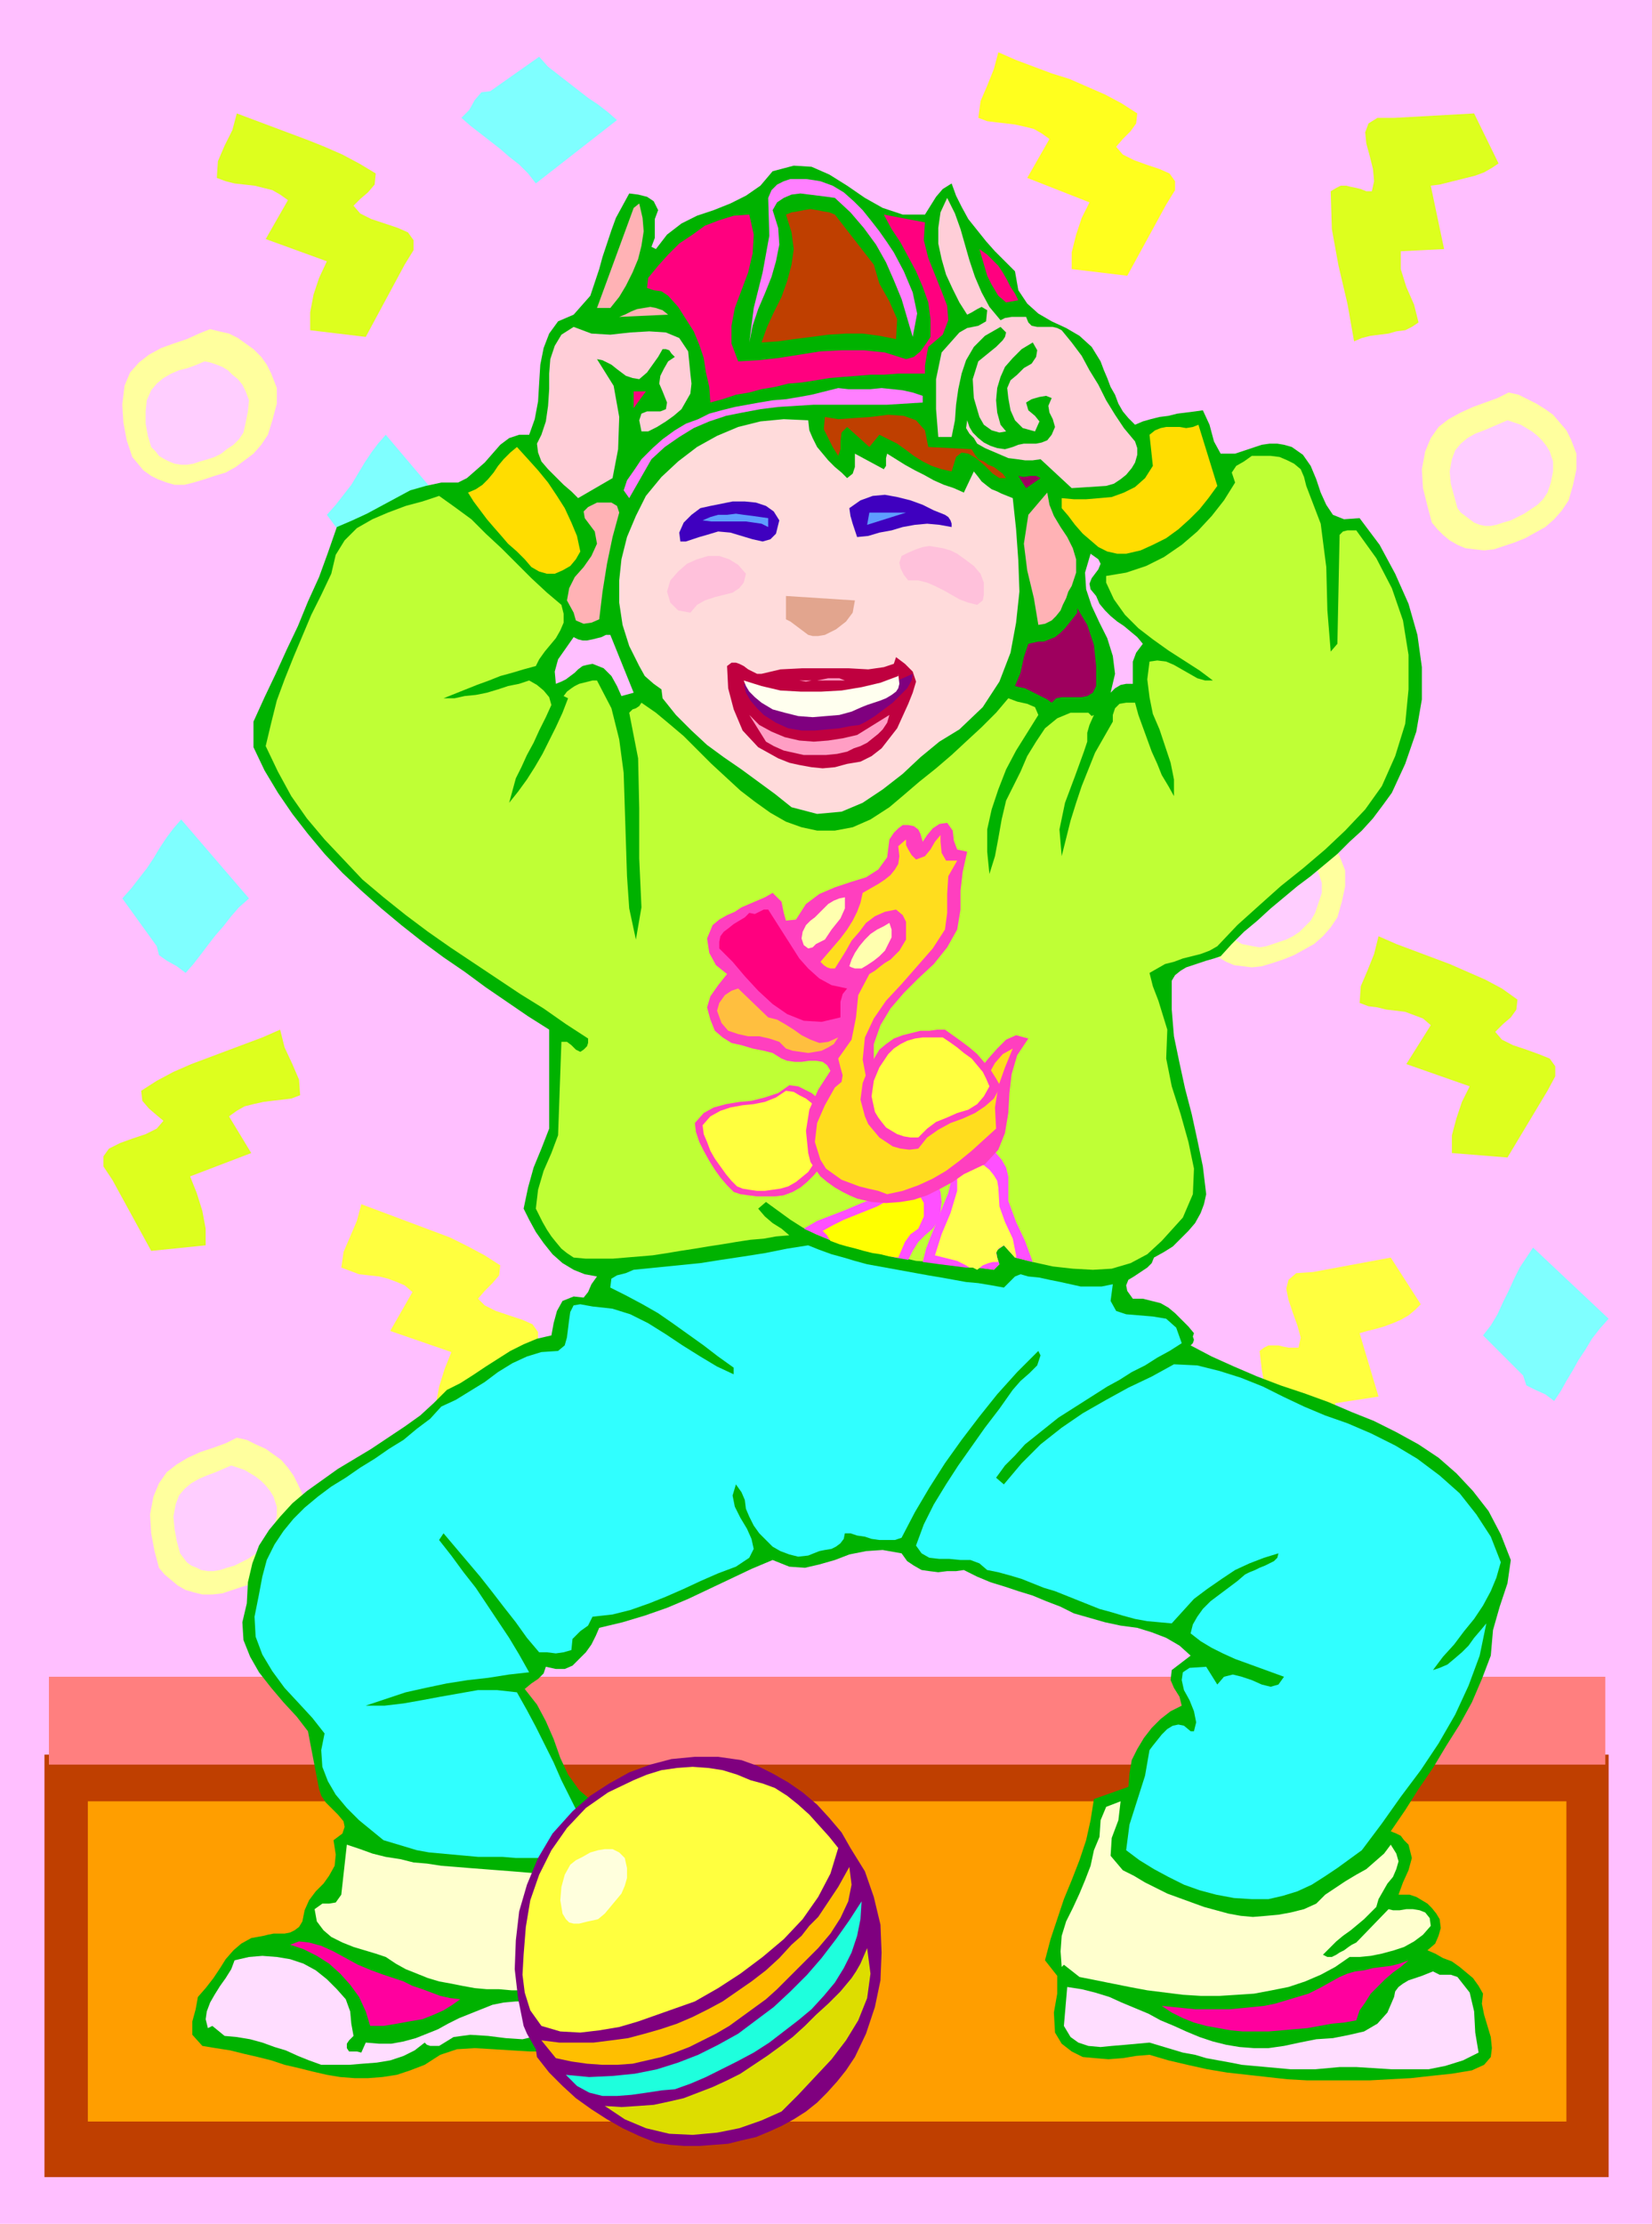
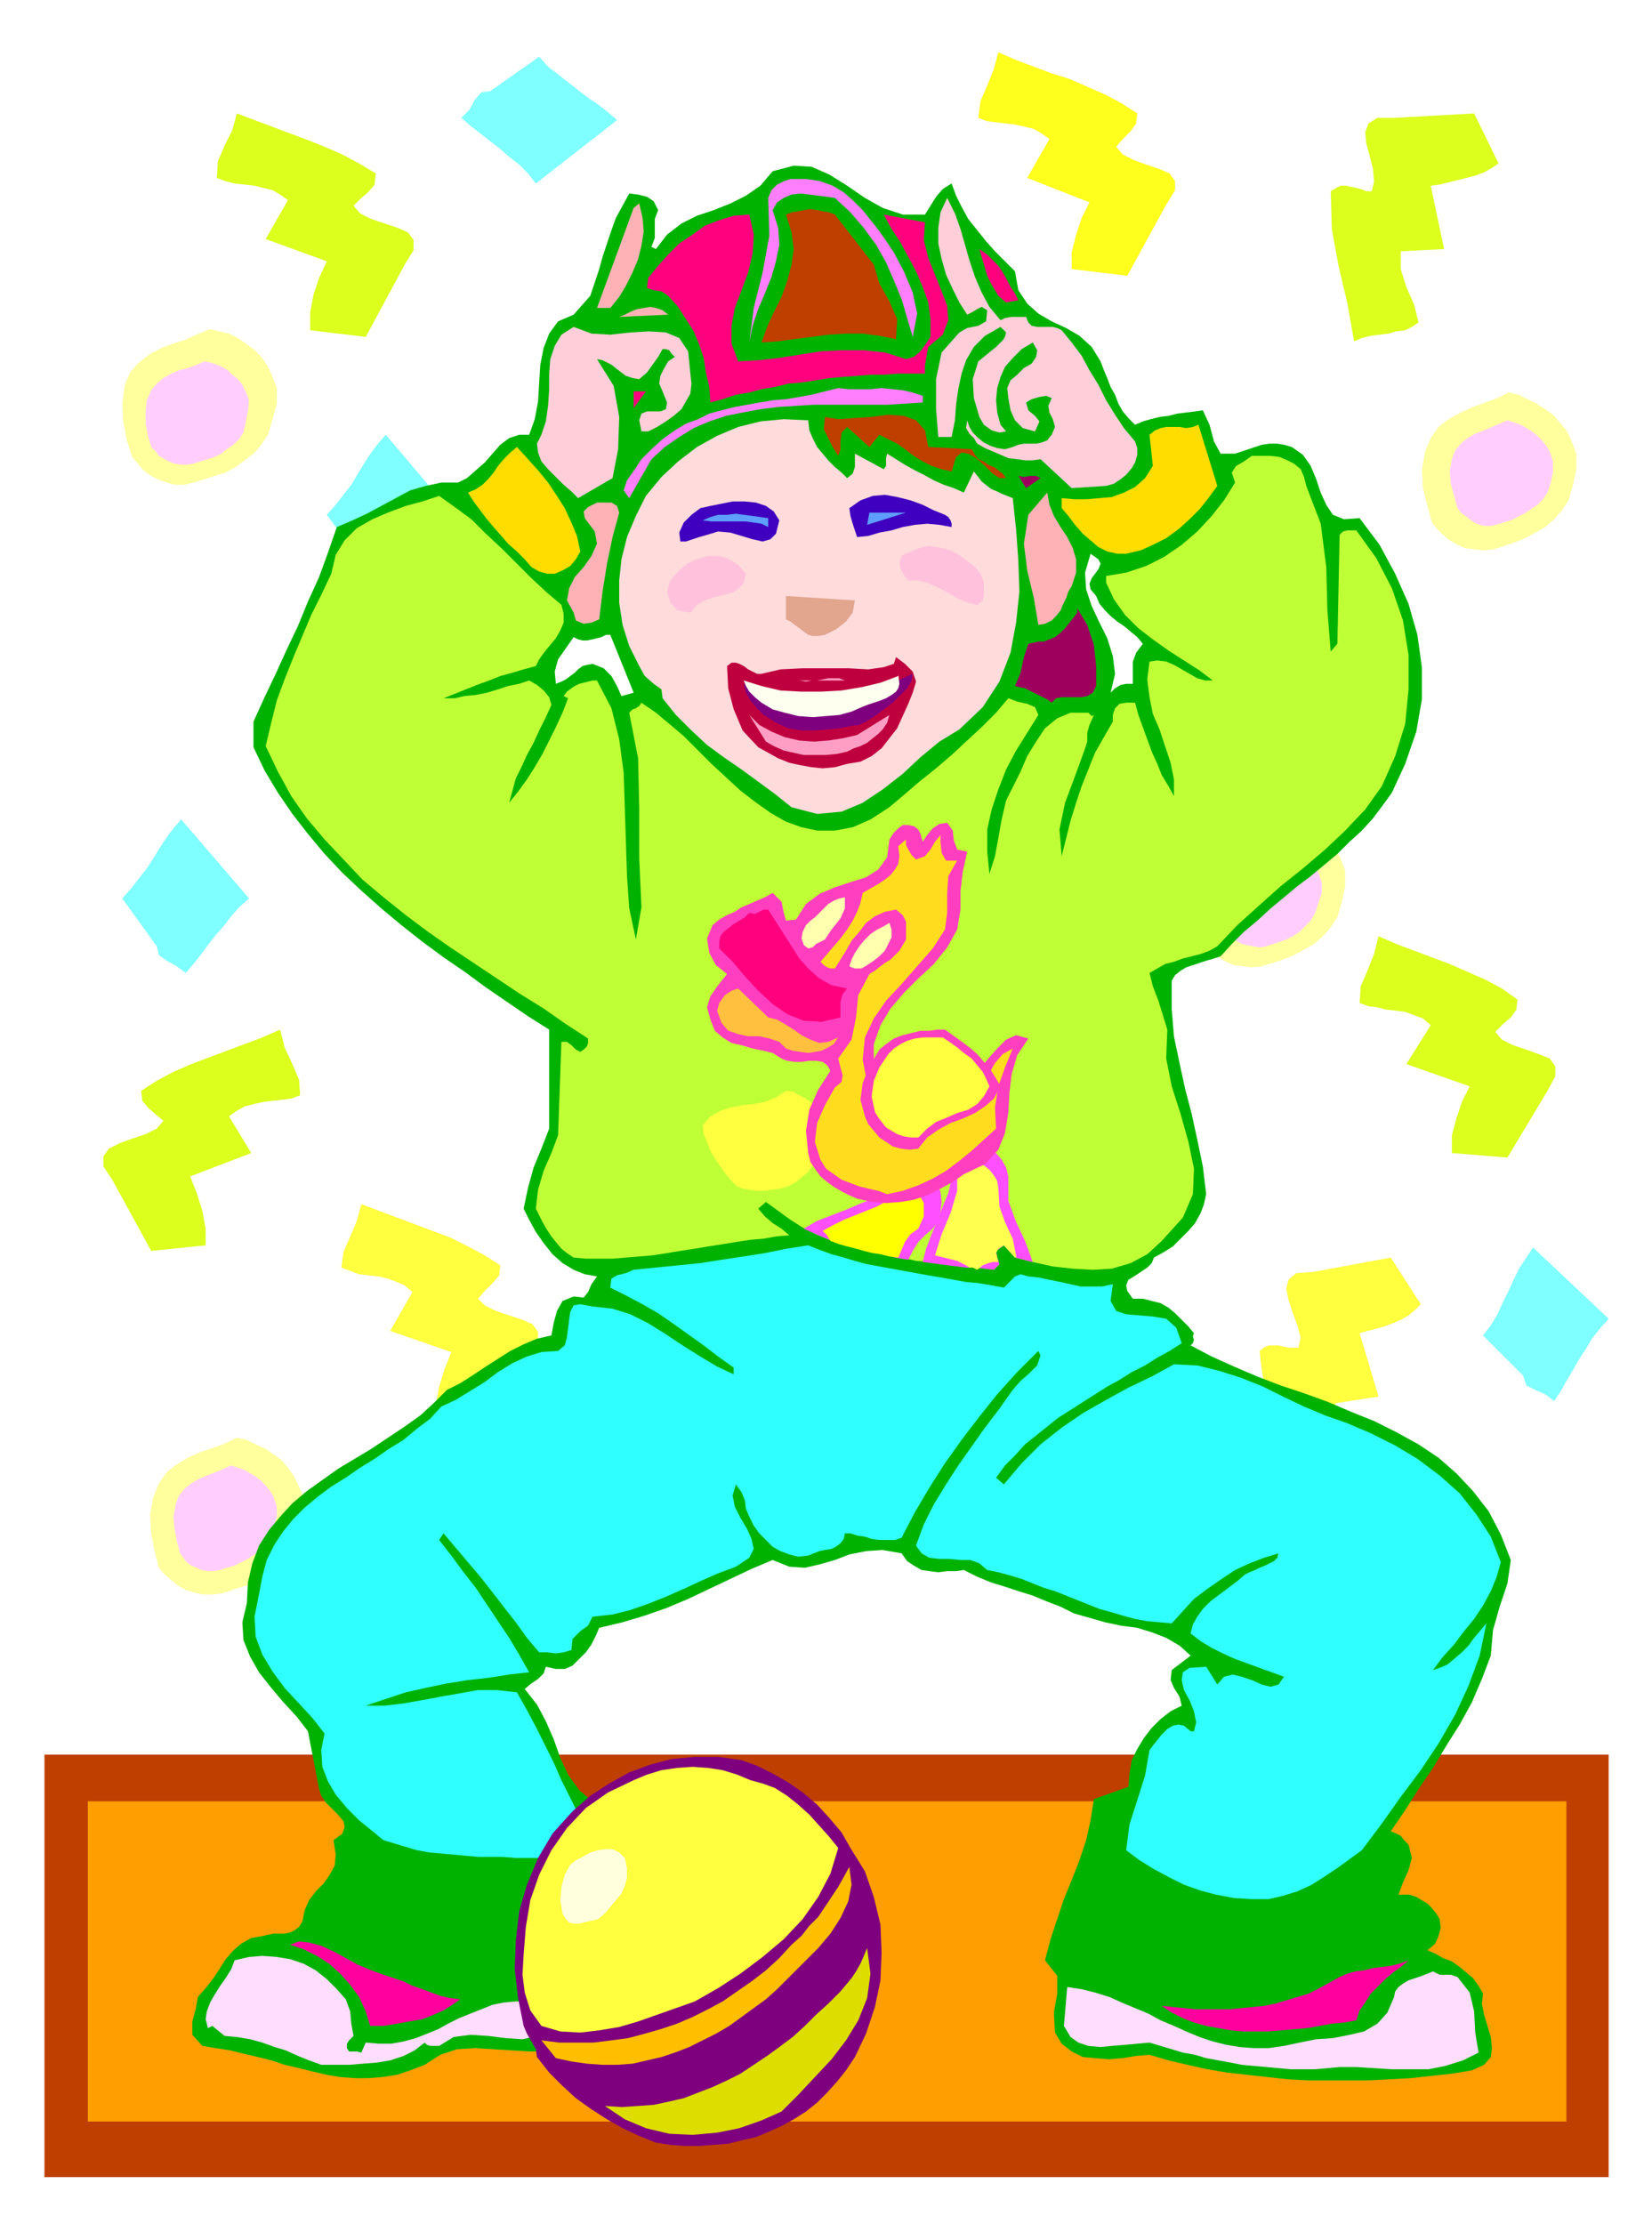
<svg xmlns="http://www.w3.org/2000/svg" fill-rule="evenodd" height="192" preserveAspectRatio="none" stroke-linecap="round" viewBox="0 0 1486 2000" width="1.486in">
  <style>.pen1{stroke:none}.brush3{fill:#bf3f00}.brush6{fill:#ffff3f}.brush7{fill:#ffff9e}.brush8{fill:#ffceff}.brush9{fill:#7fffff}.brush11{fill:#ff7fff}.brush12{fill:#ffced8}.brush13{fill:#ffb2b5}.brush14{fill:#ff007f}.brush18{fill:#ff4fff}.brush21{fill:#ff3fbf}.brush22{fill:#9e005e}.brush23{fill:#3f00bf}.brush28{fill:#7f007f}.brush32{fill:#ffffaf}.brush38{fill:#ff009e}.brush39{fill:#fdf}</style>
-   <path class="pen1" style="fill:#ffbfff" d="M0 0h1486v2000H0V0z" />
  <path class="pen1 brush3" d="M40 1578h1407v380H40v-380z" />
-   <path class="pen1" style="fill:#ff7f7f" d="M1444 1508H44v79h1400v-79z" />
  <path class="pen1" style="fill:#ff9e00" d="M79 1620h1330v288H79v-288z" />
  <path class="pen1 brush6" d="m450 1138-1 9-6 7-7 7-6 7 6 6 10 5 12 4 12 4 9 4 5 7v9l-8 12-35 65-50-6 1-15 3-16 5-16 6-15-55-19 20-35-7-6-7-3-8-3-8-2-9-1-9-1-8-3-8-3 2-14 6-14 6-14 4-15 16 6 16 6 16 6 16 6 16 6 16 8 15 8 14 9zm683 77 4-3 4-2h9l4 1 5 1h9l2-9-3-11-4-11-4-12-2-10 2-8 7-6 15-1 70-13 27 42-5 5-6 5-7 4-7 3-8 3-7 2-8 2-7 2 17 57-39 6 1 16 8 15 9 15 6 16-5 5-7 3-7 3-8 2-7 2-8 2-8 3-7 4-5-17-5-17-5-16-6-16-5-16-4-17-3-17-2-17z" />
  <path class="pen1 brush7" d="m1205 770 5 13v14l-3 14-4 14-6 9-7 8-8 7-9 5-9 5-10 4-9 3-10 3-9 1-8-1-8-1-7-3-7-4-6-5-5-5-5-6-5-15-4-16v-17l3-16 5-12 7-10 9-7 10-6 11-5 12-4 11-4 11-5 8 2 8 4 8 4 8 5 7 5 6 7 5 7 5 8zm-937 565 6 13v14l-3 15-5 13-6 9-7 8-8 6-8 6-9 5-10 3-9 3-9 3-9 1h-9l-8-2-7-2-7-4-6-5-6-5-5-6-4-15-3-16-1-17 3-16 5-12 7-10 9-7 10-6 11-5 12-4 11-4 10-5 9 2 8 4 9 4 7 5 7 5 6 7 5 7 4 8z" />
  <path class="pen1 brush8" d="m1186 785 3 9v9l-3 9-3 9-4 7-5 5-5 5-6 4-6 3-6 2-6 2-6 2-6 1-6-1-5-1-5-1-5-3-4-3-3-3-3-4-3-10-2-11-1-11 2-12 3-8 5-6 6-5 7-3 7-3 8-3 7-3 7-4 6 2 5 2 6 3 5 3 5 4 4 4 4 5 3 5zm-940 561 3 9v9l-3 10-2 9-4 6-5 5-6 4-6 4-6 3-6 3-7 2-6 2-6 1h-5l-6-1-4-2-5-2-4-3-3-4-3-4-3-11-2-11-1-11 2-11 3-8 5-6 6-5 7-4 7-3 8-3 7-3 7-3 6 2 6 2 5 3 5 3 5 4 4 4 4 5 3 5z" />
  <path class="pen1 brush9" d="m408 463-9 8-8 8-7 8-7 8-7 9-7 8-7 9-7 8-7-6-9-5-6-5-2-8-31-42 8-9 7-9 7-9 6-10 6-10 6-9 6-8 7-8 61 72z" />
  <path class="pen1" d="m832 193 5-8 5-8 6-7 8-5 4 11 5 10 6 11 8 10 8 10 8 9 9 9 9 9 3 17 8 12 10 9 12 7 13 6 12 7 11 10 8 13 3 8 3 7 3 8 4 7 3 8 4 7 5 6 6 6 7-3 7-2 8-2 8-1 8-2 8-1 8-1 7-1 6 13 4 15 6 11h13l6-2 6-2 6-2 6-2 7-1h7l6 1 7 2 10 7 7 10 5 12 4 12 5 11 6 9 10 4 14-1 18 24 14 26 12 27 8 28 4 29v29l-5 29-10 29-6 13-6 13-8 11-9 12-10 11-11 10-11 11-12 10-12 10-12 9-12 10-12 10-12 11-12 10-11 11-10 11-6 2-7 2-6 2-6 2-6 2-5 3-5 4-3 5v26l2 24 5 24 5 23 6 23 5 23 5 24 3 25-2 9-3 8-5 9-6 7-7 7-7 7-8 5-9 5-2 5-4 4-6 4-6 4-5 3-2 5 1 5 5 7h9l8 2 8 2 7 4 6 5 6 6 6 6 5 6-1 3 1 3-1 3-2 2 19 10 20 9 21 9 21 8 21 7 22 8 21 9 20 8 20 10 20 11 18 12 16 14 15 16 14 18 11 21 9 23-3 21-7 21-6 21-2 23-8 21-9 21-11 20-12 19-12 20-13 19-12 19-13 19 5 2 4 2 3 4 4 4 3 12-3 11-5 11-4 11h10l6 2 5 3 5 3 4 4 4 5 3 5 1 8-2 7-3 7-7 6 7 3 7 4 8 3 7 5 6 5 6 5 5 7 4 7-1 9 2 10 3 10 3 10 1 10-1 8-6 7-11 5-18 3-19 2-18 2-19 1-18 1h-56l-18-1-18-2-18-2-18-2-18-3-18-4-17-4-17-5-12 1-12 2-13 1-12-1-11-1-10-5-9-7-6-10-1-18 3-17v-16l-11-14 5-19 6-18 6-18 7-17 7-18 6-18 4-18 3-19 31-11 1-12 2-12 5-10 6-10 7-9 8-8 9-7 10-5-2-8-5-8-3-7 1-9 17-13-10-9-12-7-13-5-13-4-15-2-14-3-14-4-14-4-12-6-13-5-12-5-13-4-12-4-13-4-12-5-12-6-7 1h-8l-8 1-8-1-7-1-7-4-6-4-5-7-17-3-15 1-15 3-13 5-14 4-13 3-14-1-15-6-19 8-19 9-19 9-19 9-19 8-20 7-20 6-21 5-3 7-4 8-5 7-6 6-6 6-7 3h-8l-9-2-2 6-5 5-6 4-6 5 11 14 8 15 7 16 6 17 7 15 10 14 13 11 17 8 13 19 5 23v25l-3 23-6 7-4 9-2 9-2 9-2 10-4 9-5 8-8 7-2 16-2 17-7 14-15 8-15 3h-15l-17-1-16-1-17-1-16 1-15 5-14 9-13 5-12 4-13 2-13 1h-12l-13-1-12-2-13-3-12-3-13-3-12-4-12-3-13-3-12-3-13-2-12-2-9-10v-12l3-11 2-11 7-8 7-9 6-9 5-8 7-8 7-6 9-5 11-2 4-1 5-1h10l5-1 4-2 4-3 3-5 2-10 4-9 6-8 7-7 5-7 5-9 1-10-2-13 8-6 2-6-1-5-5-6-5-5-6-6-4-6-2-6-10-52-10-13-12-13-11-13-11-14-8-14-6-15-1-16 4-17 1-19 4-17 6-16 9-14 10-12 11-12 13-11 14-10 14-10 15-9 15-9 15-10 15-10 14-10 12-11 12-12 12-6 11-7 12-8 11-7 11-7 12-6 12-5 13-3 2-11 3-11 5-9 10-4 9 1 4-5 3-7 5-7-11-2-10-4-10-6-9-8-8-10-7-10-6-11-5-10 4-19 5-18 7-17 7-18v-89l-19-12-19-13-19-13-19-14-19-13-19-14-19-15-18-15-18-16-17-16-16-17-15-18-14-18-13-19-12-20-10-21v-23l10-22 10-21 10-22 10-21 9-22 10-22 8-22 8-23 14-6 13-6 13-7 13-7 13-7 14-4 14-3h15l8-4 8-7 8-7 7-8 7-8 8-6 9-3h9l5-14 3-16 1-17 1-16 3-15 5-13 8-11 14-6 15-17 4-12 4-12 3-11 4-12 4-12 4-11 6-11 6-11 8 1 8 2 6 4 4 8-3 8v17l-3 8 4 2 10-13 13-10 14-7 15-5 15-6 14-7 13-9 11-13 19-5 16 1 16 7 16 10 16 11 16 9 18 6h20zm154 343-5-6-1-5 2-5 3-4 3-4 2-5-2-4-7-5-5 17 1 15 5 15 7 15 7 14 5 16 2 16-4 17 4-4 5-3 5-1h6v-20l3-8 6-8-5-6-6-5-6-5-6-4-6-5-5-5-5-6-3-7zm-416 87-21-52h-4l-4 2-4 1-4 1-5 1h-4l-4-1-4-2-7 10-7 10-3 11 1 11 5-2 4-2 4-3 4-3 3-3 4-3 4-1 5-1 10 4 7 7 5 9 4 9 11-3z" style="fill:#00b200" />
  <path class="pen1 brush11" d="m804 227 9 17 8 19 4 19-4 21-5-17-5-17-7-17-7-16-9-16-11-15-12-14-14-13-7-1-8-1-8-1-8-1-8 1-7 3-6 4-4 7 5 16 1 15-3 15-4 14-6 15-6 14-5 15-3 15 4-31 8-32 6-33-1-34 3-7 5-5 6-3 6-2h14l7 1 6 1 11 4 10 6 9 8 8 8 8 10 7 9 7 10 6 9z" />
  <path class="pen1 brush12" d="m900 288 4-2 6-1h13l2 5 3 3 5 1h14l4 1 4 2 9 11 9 12 7 13 8 13 7 14 8 13 8 12 10 12 2 6v6l-2 7-3 5-5 6-5 4-6 4-7 2-31 2-28-26-7 1h-7l-7-1-8-1-7-3-7-3-7-3-7-4-3-5-4-4-3-5 1-7 2 6 3 5 5 5 5 4 6 3 6 2 7 1 7-2 5-2 5-1h11l5-1 5-2 4-5 3-7-2-7-3-6-1-6 3-7-5-2-6 1-7 2-5 3 2 7 6 5 4 5-4 9-11-3-7-7-4-9-2-11-1-9 3-7 6-5 6-6 7-4 4-6 1-6-4-7-10 6-8 8-7 8-4 9-3 10-1 11 1 11 3 11 5 6-6 1-7-2-7-5-4-7-5-17-1-17 5-16 16-13 3-3 3-3 2-3 1-4-5-5-14 8-10 10-7 12-4 12-3 14-2 14-1 14-3 15h-12l-2-25v-27l5-24 16-18 7-4 10-2 7-4 1-10-5-3-4 2-5 3-4 2-7-11-6-12-6-13-4-14-3-14v-14l2-14 6-13 7 14 5 14 4 14 4 14 5 15 6 14 7 13 10 12z" />
  <path class="pen1 brush13" d="M549 277h-12l33-90 5-4 3 13 1 12-2 13-3 12-5 12-6 12-6 10-8 10z" />
  <path class="pen1 brush3" d="m786 238 5 17 9 16 7 16-1 18-15-3-15-2h-15l-16 1-15 2-16 2-14 2-15 1 5-14 6-13 7-14 5-14 4-15 2-14-2-15-5-16 5-2 6-1 5-1 6-1 6 1 5 1 6 1 5 2 35 45z" />
  <path class="pen1 brush14" d="m674 193 4 18-1 17-4 17-6 16-6 16-3 16v16l6 16 18-1 18-2 19-3 19-3 19-1h20l19 2 19 6 7-2 6-5 5-7 4-6v-16l-2-15-5-14-6-14-7-13-7-13-8-12-7-13 37 7-1 16 4 16 6 15 6 15 5 13 1 13-5 13-13 11-1 5-1 6-1 6v7h-24l-13 1h-12l-12 1-13 1-12 1-12 2-13 2-12 1-12 3-12 2-11 3-12 2-12 4-11 3-1-14-3-13-2-13-4-12-5-12-7-11-7-11-9-10-6-4-7-1-6-2 1-9 9-11 9-10 10-10 12-8 11-8 13-5 13-4 14-1zm242 77-11 2-7-6-6-10-4-8-7-24 7 5 5 5 5 5 4 6 4 7 3 6 4 6 3 6z" />
  <path class="pen1 brush13" d="m601 283-44 2 5-2 6-3 5-2 6-1 6-1 5 1 6 2 5 4z" />
  <path class="pen1 brush12" d="m621 336 1 9-1 9-4 7-4 7-7 6-7 5-8 5-8 4h-6l-2-10 2-6 5-2h12l5-2 1-6-4-10-3-7 1-7 3-6 4-7 6-4-3-3-2-3-3-1h-3l-4 7-5 7-5 7-7 6-6-1-6-2-4-3-4-3-5-4-4-2-4-2-5-1 15 24 5 28-1 29-5 26-31 18-6-6-7-6-7-7-7-7-6-7-3-8-1-8 4-8 4-12 2-14 1-15v-14l1-13 4-12 6-10 11-7 16 6 17 1 18-2 17-1 15 1 12 5 8 12 2 20z" />
  <path class="pen1 brush11" d="M830 356v6l-16 1-16 1h-66l-16 1-16 1-16 2-16 3-15 3-15 5-14 6-13 8-13 9-12 11-20 35-5-7 3-9 7-10 6-9 10-10 9-8 11-8 10-6 11-4 10-5 11-3 12-3 11-2 11-2 12-2 12-1 12-2 11-2 12-3 12-3 9 1h20l10-1 10 1 9 1 9 2 9 3z" />
  <path class="pen1 brush14" d="M570 367v-15h11l-11 15z" />
  <path class="pen1 brush3" d="m835 402 39 2 3 5 3 4 5 2 4 3 5 2 4 3 4 3 3 4h-6l-6-4-7-7-8-7-7-4-6-1-5 4-4 13-9-2-9-3-8-4-8-5-8-6-7-5-8-4-8-4-9 11-20-18-5 5-1 8v7l-2 6-5-8-4-8-4-8 1-11 12 2 14-1 15-1 16-2 14 1 11 4 8 9 3 15z" />
  <path class="pen1" style="fill:#ffdbdb" d="m727 378 1 9 3 7 4 8 5 6 5 6 6 6 6 5 5 5 5-4 2-6v-12l26 14 2-3v-7l1-4 8 5 8 5 9 5 8 4 9 5 9 4 9 3 9 4 9-19 4 5 3 4 5 4 4 3 5 2 4 2 5 2 5 2 3 28 2 28 1 28-3 28-5 27-10 26-15 23-21 20-18 11-17 14-16 15-18 14-18 12-19 8-22 2-23-6-15-12-15-11-15-11-16-11-15-11-14-13-14-14-12-15-1-8-7-5-8-7-5-9-9-18-6-19-3-20v-20l2-19 5-20 8-19 9-18 14-17 15-14 17-13 18-10 19-8 20-5 21-2 22 1z" />
  <path class="pen1" d="m1095 437-8 11-8 10-9 9-10 9-11 8-12 6-11 5-13 3h-8l-9-2-8-4-7-6-7-6-7-8-6-8-6-7v-9l11 1h11l12-1 11-1 11-4 10-5 9-8 7-11-3-28 5-4 5-2 5-1h12l6 1 6-1 5-2 17 55zm-573 59-4 7-5 6-7 4-7 3h-7l-7-2-7-4-6-7-7-7-8-7-6-7-7-8-6-7-6-8-6-8-5-8 7-3 6-4 5-5 5-6 4-6 5-6 6-6 6-5 10 11 9 10 9 11 8 12 7 11 6 13 5 12 3 14z" style="fill:#fd0" />
  <path class="pen1" style="fill:#bfff35" d="m1175 437 13 34 5 39 1 39 3 37 6-7 2-98 3-3 4-1h8l18 25 14 27 10 29 5 31v31l-3 31-9 29-12 27-15 21-18 19-18 17-20 17-20 16-19 17-20 18-18 19-7 4-8 3-8 2-8 2-8 3-8 2-7 4-7 4 3 12 5 13 4 13 4 13-1 26 5 25 8 25 7 25 5 24-1 23-9 21-19 21-13 12-15 8-17 5-17 1-18-1-18-2-18-4-16-4-10-11-7 5 1 6 2 6-5 5-14-2-14-1-14-2-14-2-14-1-13-3-13-2-14-3-13-3-12-4-13-4-12-5-12-6-11-7-11-8-11-8-7 6 6 7 7 6 8 5 7 6-12 1-11 2-12 1-13 2-12 2-13 2-12 2-13 2-12 2-13 2-12 1-12 1-12 1h-24l-11-1-6-4-5-4-5-6-4-5-4-6-4-7-3-6-3-6 2-17 5-17 7-16 6-16 3-84h5l4 3 4 4 4 2 3-2 3-3 1-3v-4l-20-13-20-14-21-13-21-14-21-14-21-14-20-14-20-15-20-16-19-16-17-18-17-18-16-19-14-20-12-22-11-23 5-21 5-20 7-19 8-20 8-19 8-19 9-18 9-19 4-17 8-13 11-11 14-8 14-6 16-6 15-4 15-5 14 10 15 11 13 13 14 13 14 14 13 13 14 13 13 11 2 8v8l-3 7-4 7-5 6-5 6-5 7-3 6-11 3-10 3-11 3-10 4-11 4-10 4-10 4-10 4h10l9-2 10-1 10-2 10-3 9-3 10-2 9-3 7 4 6 5 5 6 2 7-5 11-6 12-5 11-6 11-5 11-5 10-3 11-3 11 8-10 8-11 7-11 7-12 6-12 6-12 6-13 5-13-4-2 3-4 4-3 3-2 4-2 4-1 4-1 4-1h4l13 25 7 28 4 30 1 31 1 31 1 31 2 29 6 28 5-29-2-44v-45l-1-45-8-41 3-3 3-1 3-2 2-3 13 9 12 10 13 11 12 12 13 13 13 12 13 12 13 10 14 10 14 8 14 5 14 3h16l16-3 16-7 17-11 13-11 14-12 15-12 14-12 14-13 13-12 13-13 11-13 8 3 9 2 7 3 3 7-10 16-10 16-9 17-7 18-6 18-4 18v20l2 20 5-16 3-16 3-17 4-17 6-12 7-14 6-14 8-13 8-12 11-9 12-5h16l1 1 1 1 1 1 2-1-4 9-2 7v8l-3 9-8 22-9 24-5 24 2 24 4-16 4-16 5-16 5-15 6-15 6-15 8-14 8-14v-6l2-6 4-4 6-1h8l3 11 4 11 4 11 4 11 5 11 4 10 6 10 5 9v-15l-3-15-5-15-5-15-6-14-3-15-2-16 2-16 7-1 8 1 7 3 7 4 7 4 7 4 7 2h7l-12-9-14-9-14-9-14-10-13-10-12-12-10-14-7-15v-6l18-3 18-6 16-8 16-11 14-12 13-14 11-14 10-16-3-9 4-6 7-4 7-5h17l8 1 7 3 6 3 6 5 3 7 2 8z" />
  <path class="pen1 brush18" d="M907 1058v22l7 19 8 17 7 19-4-1-4-1-4-1-4-1-10-11-7 5 1 6 2 6-5 5-8-1-8-1h-9l-8-1-8-1-8-1-7-1-8-1 3-12 5-13 5-12 5-13 5-12 3-13 1-13-1-14 8-5 8-2 8 1 8 4 7 5 6 7 4 7 2 8z" />
  <path class="pen1 brush18" d="m839 1105-7 6-6 6-5 8-4 8-12-2-12-3-12-3-12-3-12-3-11-4-12-5-11-5 12-7 13-5 13-5 14-6 13-5 13-7 11-9 10-11 9 2 7 5 5 7 3 8 1 9-1 9-2 8-5 7z" />
  <path class="pen1" style="fill:#ffff4f" d="m898 1068 1 17 5 14 7 15 3 15v2h-1l-10-11-5 3-2 4 1 4 1 4h-5l-4 1-5 2-5 4-2-1-2-1h-3l-3-2-4-2-4-2-4-1-4-1-4-1-4-1-4-1 6-19 8-19 6-20v-21l6-4 6-1 6 1 6 2 5 4 4 5 3 5 1 6z" />
  <path class="pen1" style="fill:#ff0" d="m826 1105-7 5-5 7-3 7-3 7-8-1-8-2-7-1-8-2-7-2-8-2-7-2-8-3-2-3-1-2-2-2-2-2 9-5 10-5 10-4 10-4 10-4 9-5 8-6 7-8 12 5 6 11v12l-5 11z" />
-   <path class="pen1 brush21" d="m625 1010 8-9 9-5 11-3 12-2 11-1 12-3 12-4 10-7 8 1 6 3 6 3 6 5 4 5 3 6 3 7 1 7 1 8-1 8-3 8-3 7-4 7-5 6-6 6-6 5-7 4-8 3-8 1h-16l-8-1-7-1-6-2-6-6-6-7-5-7-5-8-5-9-4-8-3-9-1-8z" />
  <path class="pen1 brush6" d="m632 1012 7-8 9-5 9-3 11-2 10-1 10-2 10-4 9-6 7 1 5 3 6 3 5 4 3 5 4 6 2 6 1 6v14l-5 13-8 12-11 9-7 4-7 2-7 1-7 1h-7l-7-1-6-1-5-2-5-5-5-6-5-7-5-7-4-7-3-8-3-7-1-8z" />
  <path class="pen1 brush22" d="m936 430-13 9-7-11 5 1 6-1h5l4 2z" />
  <path class="pen1 brush13" d="m964 527-3 5-2 6-3 6-2 5-4 5-4 4-6 3-6 1-4-24-6-25-3-24 4-26 17-20 2 11 4 10 6 10 6 9 5 10 3 10v12l-4 12z" />
  <path class="pen1 brush23" d="m856 474-11-2-11-1-11 1-11 2-10 3-11 2-10 3-10 1-2-6-2-6-2-7-1-7 10-7 11-4 11-1 11 2 12 3 11 4 10 5 10 4 3 2 2 3 1 3v3z" />
  <path class="pen1 brush13" d="m557 461-6 22-5 24-4 25-3 25-7 3-7 1-7-3-2-7-6-11 2-11 5-10 8-9 7-10 5-11-2-11-9-12-1-6 4-4 4-2 4-2h13l5 3 2 6z" />
  <path class="pen1 brush23" d="m701 468-3 12-5 5-7 2-9-2-10-3-10-3-11-1-10 3-7 2-6 2-6 2h-5l-1-8 4-9 7-7 8-6 9-2 10-2 10-2h11l10 1 9 3 7 5 5 8z" />
  <path class="pen1" d="m780 472 2-11h33l-35 11zm-89 2-6-3-7-1-7-1h-31l-8-1 7-3 7-2h8l8-1 7 1 8 1 7 1 7 1v8z" style="fill:#5e9eff" />
  <path class="pen1" d="M885 524v11l-1 5-5 4-8-2-8-3-7-4-7-4-8-4-7-3-8-2h-9l-4-5-3-6-1-5 2-6 6-3 7-3 6-2 6-1 6 1 6 1 7 2 6 3 7 5 8 6 6 7 3 8zm-214-8-2 8-4 5-6 4-8 2-8 2-9 3-7 4-6 7-11-2-7-7-3-10 3-10 7-8 8-7 9-4 10-3h10l9 3 8 5 7 8z" style="fill:#ffc1db" />
  <path class="pen1" style="fill:#e2a58e" d="m769 540-2 11-6 8-9 7-10 5-6 1h-5l-4-1-4-3-4-3-4-3-4-3-4-2v-21l62 4z" />
  <path class="pen1 brush22" d="m986 617-3 6-5 3-5 1h-18l-5 1-4 4-4-3-4-2-4-2-4-2-4-2-4-2-5-1-4-1 5-12 3-14 4-12 9-2h5l5-2 5-2 5-4 4-4 4-5 4-5 3-4v-4l9 15 6 18 2 19v18z" />
  <path class="pen1" style="fill:#bf003f" d="m821 623-4 10-5 11-5 11-7 9-7 9-9 7-10 5-12 2-11 3-11 1-10-1-11-2-9-2-10-4-9-5-9-5-14-15-8-19-5-19-1-20 4-3h4l3 1 4 2 4 3 4 2 4 2h4l17-4 20-1h41l18 1 14-2 9-3 2-6 8 6 7 7 3 9-3 10z" />
  <path class="pen1 brush28" d="m821 606-1 6-4 7-6 6-7 7-8 6-8 6-8 5-6 3-8 1-10 2-11 1-11 1h-12l-12-2-11-5-11-7-6-6-6-7-4-7-2-8 18 7 18 5 20 2 20-1 20-2 19-5 19-7 18-8z" />
  <path class="pen1" style="fill:#ffffef" d="m809 615-1 4-2 3-4 3-5 3-5 2-6 2-6 2-5 2-9 4-11 3-12 1-12 1-13-1-12-3-11-3-10-6-6-5-5-5-3-5-2-5 16 5 17 4 18 1h19l18-1 18-3 17-4 16-6v-2l1 9z" />
  <path class="pen1" d="M760 612h-41l6 1 5-1h5l5-1 5-1h10l5 2zm11 49 29-18-2 7-4 6-4 4-5 4-5 4-6 3-6 2-6 3-9 2-10 1h-20l-9-2-9-2-9-4-7-4-15-24 9 9 11 6 12 5 13 3 13 1 13-1 13-2 13-3z" style="fill:#ff9ec4" />
  <path class="pen1 brush21" d="m830 757 4-6 5-6 6-4 7-1 5 7 1 9 3 8 9 2-4 18-2 17v17l-3 18-9 16-12 15-14 13-13 13-12 14-9 15-6 17v20l7-2 7-1 8-1h9l8 1 8 3 7 5 6 6 14 3 12-3 9-8 8-10 8-9 8-8 9-4 11 3-10 15-5 17-2 17-1 18-3 18-6 15-12 13-19 9-10 7-11 6-12 6-12 4-12 2-13 1-13-1-13-3-7-3-6-3-7-4-7-5-6-5-5-7-4-6-2-8-2-20 3-19 8-18 11-17-3-5-4-3-6-1h-6l-7 1h-6l-7-1-5-2-8-5-8-2-10-2-10-3-9-2-8-5-7-6-4-10-3-11 3-10 7-10 8-10-10-8-6-11-2-13 5-12 6-5 7-4 7-3 6-4 7-3 7-3 7-3 7-4 8 8 2 10 2 7 9-1 9-14 12-9 14-6 15-5 13-4 11-7 8-11 2-16 4-6 4-4 4-3h5l5 1 4 3 2 4 2 7z" />
  <path class="pen1" style="fill:#ffdd1e" d="m861 774-8 14-1 16v17l-2 15-11 17-14 16-14 16-14 15-11 16-8 17-2 20 4 21 9-3 9-2 9-2 10-1h9l9 3 8 5 7 7 13 5h9l7-5 6-7 5-9 5-9 7-8 9-5-7 17-6 17-3 19 1 19-11 10-11 10-11 9-12 9-12 7-13 6-14 5-14 3-8-3-9-2-8-2-8-3-8-3-7-5-7-5-5-8-5-16 2-17 7-16 9-16 6-5 1-6-2-7-2-8 12-17 4-20 2-20 10-19 5-3 5-4 4-3 5-3 4-4 4-4 3-5 3-5v-16l-3-6-6-5-10 2-9 4-8 6-6 8-7 8-5 9-5 8-5 8h-4l-3-1-3-2-3-3 6-7 6-7 6-7 6-8 5-8 4-8 3-8 2-9 7-4 7-4 6-4 5-4 4-5 3-5 1-7-1-9 7-6v5l2 4 3 5 4 4 8-3 5-6 4-7 5-6v6l1 10 4 7h10z" />
  <path class="pen1 brush32" d="M760 807v10l-4 9-8 10-6 9-4 2-4 2-3 3-4 1-4-3-2-6 1-6 3-6 4-4 4-3 4-4 4-4 4-4 5-3 5-2 5-1z" />
  <path class="pen1 brush14" d="m691 818 7 11 7 11 7 11 7 11 8 9 10 9 11 6 14 3-4 5-2 7v14l-17 4-16-1-15-6-13-9-13-12-12-13-11-13-12-12v-6l1-5 3-4 4-3 5-4 5-3 5-3 4-4 5 1 4-2 4-2h4z" />
  <path class="pen1 brush32" d="M775 871h-6l-3-1-2-1 2-6 3-6 4-6 5-6 5-5 6-4 6-3 5-3 2 6v7l-3 6-3 6-5 5-5 4-6 4-5 3z" />
  <path class="pen1" style="fill:#ffbf3f" d="m691 915 8 2 7 4 8 5 7 5 8 4 8 3 8-1 9-4-4 6-5 3-6 3-6 1-6 1-7-1-7-1-6-2-6-6-9-3-9-2h-10l-9-2-9-3-6-7-4-11 2-7 5-7 6-4 6-2 27 26z" />
  <path class="pen1" style="fill:#ffff1e" d="m1023 102-1 9-5 7-7 7-6 7 6 7 10 5 11 4 12 4 9 4 5 7v8l-8 13-35 64-50-6v-15l4-16 5-15 7-14-56-22 20-35-7-5-7-4-8-2-9-2-8-1-9-1-8-1-8-3 2-15 6-14 6-15 4-15 16 7 16 6 16 6 16 5 16 7 16 7 15 8 14 9z" />
  <path class="pen1" d="m1365 899-1 9-5 7-7 6-7 7 6 7 10 5 12 4 11 4 10 4 5 7v9l-7 13-36 60-50-4v-16l4-15 5-15 7-14-57-20 22-35-7-6-8-3-8-3-8-1-9-1-8-2-8-1-8-3 1-15 6-14 6-15 4-16 16 7 16 6 16 6 16 6 16 7 16 7 15 8 14 10zm-168-727 5-3 4-2h5l4 1 5 1 4 1 5 2h5l2-9-1-11-3-12-3-11-1-10 3-8 8-5h15l72-4 22 45-6 4-7 4-8 3-8 2-8 2-8 2-8 2-8 1 12 57-39 2v16l5 16 7 16 4 16-6 4-6 3-8 1-7 2-8 1-8 1-8 2-7 3-6-34-8-34-6-33-1-34zm-859-16-1 10-6 7-7 6-6 6 6 7 10 5 12 4 12 4 9 4 5 7v9l-8 13-35 65-50-6v-16l3-16 5-15 7-15-55-20 20-35-7-5-7-4-8-2-8-2-9-1-9-1-8-2-8-3 1-15 6-14 7-14 4-15 16 6 16 6 16 6 16 6 15 6 16 7 15 8 15 9zM127 981l1 9 6 7 7 6 6 5-6 7-10 5-12 4-11 4-10 5-5 7v9l8 12 35 64 49-5v-15l-3-16-5-16-6-15 55-21-20-33 7-5 7-4 8-2 9-2 8-1 9-1 8-1 8-3-1-14-6-14-7-15-4-16-16 7-16 6-16 6-16 6-16 6-16 7-15 8-14 9z" style="fill:#ddff1e" />
  <path class="pen1 brush7" d="m244 336 5 13v14l-4 15-4 13-6 9-7 8-8 6-8 6-9 5-10 3-9 3-10 3-8 2h-9l-7-2-8-3-6-3-7-5-5-6-5-6-5-15-3-16-1-16 2-17 5-12 8-9 9-7 11-6 11-4 12-4 11-5 10-4 8 2 9 2 8 4 7 5 7 5 7 7 5 7 4 8zm1169 59 5 13v14l-3 14-4 14-6 9-7 8-8 7-9 5-9 5-10 4-9 3-9 3-9 1-9-1-8-1-7-3-7-4-6-5-5-5-5-6-4-15-4-16-1-17 3-16 5-12 7-10 9-7 11-6 11-5 11-4 11-4 10-5 9 2 8 4 8 4 8 5 7 5 6 7 6 7 4 8z" />
  <path class="pen1 brush21" d="m900 977-6 11-8 7-9 6-11 5-11 4-11 6-10 7-8 10-8 1-8-1-7-2-6-4-6-4-5-6-5-6-3-7-4-15 2-15 6-15 9-15 6-5 7-5 8-3 8-2 8-2h8l7-1h7l7 5 7 5 8 6 7 6 6 7 6 7 5 8 4 7z" />
  <path class="pen1 brush6" d="m890 977-5 9-6 7-8 5-10 3-9 4-10 4-8 6-8 8h-7l-6-1-6-2-5-3-5-3-4-5-3-4-3-5-3-14 2-14 5-12 8-12 5-5 6-4 6-3 7-2 7-1h18l6 4 7 5 6 5 7 5 5 6 5 6 3 6 3 7z" />
  <path class="pen1" style="fill:#30ffff" d="m903 1158 5-5 5-5 5-2 7 2 10 1 9 2 10 2 9 2 9 2h19l10-2-2 15 5 9 9 3 12 1 12 1 12 2 9 8 5 14-11 7-11 6-11 7-12 6-11 7-11 6-11 7-11 7-11 7-11 7-10 8-10 8-10 8-9 10-9 9-8 11 7 6 16-19 17-17 19-15 19-13 21-12 20-11 21-10 20-11 21 1 20 5 19 6 20 8 18 9 19 9 19 8 20 7 21 9 22 11 20 12 20 15 18 16 15 19 13 20 9 23-4 14-5 12-7 13-8 12-9 11-9 12-10 11-9 12 6-2 7-3 6-5 7-6 6-6 5-7 6-7 5-6-6 29-10 27-12 26-15 26-16 24-18 24-17 24-18 24-11 8-11 8-12 8-11 7-13 6-13 4-13 3h-15l-16-1-16-3-15-4-14-5-14-7-13-7-13-8-12-9 3-23 7-22 7-22 4-23 3-4 4-5 4-5 5-5 5-3 5-1 5 1 6 5h3l2-8-2-10-4-10-5-9-2-9 1-7 6-4 15-1 10 16 6-7 8-2 8 2 9 3 9 4 8 2 7-2 5-7-11-4-11-4-11-4-11-4-11-5-10-5-10-6-9-7 2-8 4-7 5-7 7-7 8-6 8-6 8-6 7-6 4-2 5-2 4-2 5-2 4-2 4-2 3-3 1-4-13 4-13 5-13 6-12 8-13 9-12 9-10 11-10 11-11-1-11-1-11-2-11-3-10-3-11-3-10-4-10-4-10-4-10-4-10-3-10-4-10-4-10-3-11-3-10-2-7-6-8-3h-9l-10-1h-9l-9-1-7-4-5-7 7-19 9-18 11-18 11-17 12-17 12-17 13-17 12-17 7-8 8-7 7-7 3-9-2-4-19 19-18 20-16 20-16 21-15 21-14 22-13 22-12 23-6 2h-14l-7-1-6-2-7-1-6-2h-5l-1 5-3 4-4 3-4 2-6 1-5 1-5 2-5 2-9 1-8-2-8-3-7-4-6-6-6-6-5-7-4-8-3-7-1-8-3-7-5-7-3 10 2 10 5 10 6 10 4 9 2 9-4 8-12 8-16 6-16 7-15 7-16 7-15 6-17 6-16 4-18 2-4 8-7 5-7 7-1 10-7 2-7 1-8-1h-7l-11-13-10-14-11-14-10-13-11-14-11-13-11-13-11-13-4 6 11 14 11 15 11 14 10 15 10 15 10 15 9 15 9 16-18 2-19 3-18 2-19 3-19 4-18 4-18 6-18 6h17l17-2 17-3 16-3 17-3 17-3h17l18 2 9 16 8 15 8 16 8 16 7 16 8 16 8 16 8 16-1 7-1 7-3 6-4 4-11-1h-11l-12-1h-22l-12-1h-22l-11-1-11-1-11-1-11-1-11-2-10-3-10-3-10-3-11-9-11-9-11-11-10-12-7-12-5-13-1-15 3-15-11-14-12-13-13-14-11-15-9-15-6-16-1-18 4-20 3-16 4-15 7-14 8-12 9-11 10-10 12-10 12-9 13-8 13-9 13-8 13-9 13-8 12-10 12-9 10-11 13-6 13-8 13-8 12-9 13-8 13-6 13-4 15-1 6-5 2-7 1-8 1-8 1-7 3-6 6-1 11 2 18 2 16 5 16 8 16 10 15 10 16 10 15 9 15 7v-6l-14-10-13-10-14-10-14-10-13-9-14-8-15-8-14-7 1-8 5-3 8-2 7-3 20-2 20-2 20-2 19-3 20-3 19-3 20-4 19-3 10 4 11 4 11 3 10 3 11 3 11 2 11 2 11 2 11 2 11 2 12 2 11 2 11 2 11 1 12 2 11 2z" />
  <path class="pen1 brush9" d="m1447 1186-8 9-7 9-6 10-6 9-5 9-6 10-5 9-6 9-8-6-9-4-8-4-3-9-36-36 7-9 6-10 5-11 5-10 5-11 5-10 6-9 6-9 68 64zM224 808l-9 8-7 8-7 9-7 8-7 9-6 8-7 9-7 8-8-6-9-5-7-5-2-8-31-43 8-9 7-9 7-9 6-9 6-10 6-9 6-8 7-8 61 71zm258-643-7-9-8-8-9-7-8-7-9-7-9-7-9-7-8-7 7-7 5-9 6-7 8-1 44-31 8 9 9 7 9 7 9 7 9 7 9 6 9 7 8 7-73 57z" />
-   <path class="pen1" d="m1008 1620-2 17-6 16-1 16 11 13 10 5 10 6 10 5 10 5 11 4 11 4 11 4 11 3 11 3 11 2 11 1 12-1 11-1 11-2 12-3 11-5 8-8 9-6 9-6 10-6 9-5 8-7 8-7 6-8 5 8 2 7-2 7-3 7-5 6-4 7-4 7-2 7-5 5-6 6-6 5-6 5-7 5-6 5-6 6-6 6 4 2h4l4-2 3-2 4-2 4-3 3-2 4-2 29-30 4 1h6l6-1h6l6 1 5 2 4 5 1 7-7 8-8 6-9 5-9 3-11 3-10 2-10 1h-9l-13 9-13 7-14 6-15 5-15 3-16 3-15 1-16 1h-17l-16-1-16-2-16-2-16-3-15-3-15-3-15-3-14-11-2 2-1-14 1-14 4-13 6-12 6-13 5-12 5-13 3-14 5-12 1-15 5-12 13-5zm-451 33 3 18-1 18-4 18-9 16 2 11-1 10-3 9-5 9-6 7-7 7-7 7-8 6h-10l-10 1h-31l-11-1h-11l-11-1-11-2-10-2-11-2-10-3-10-4-10-4-9-5-9-6-9-3-10-3-10-3-10-4-10-5-7-6-6-8-2-11 7-5h6l6-1 5-7 5-45 12 4 11 4 12 3 13 2 12 3 12 1 13 2 13 1 12 1 13 1 13 1 13 1 12 1 13 1 13 1 12 2 8-2 9-4 6-4 5-7-2-38 6 4 5 4 5 6 4 6z" style="fill:#ffffce" />
  <path class="pen1 brush38" d="m414 1798-7 5-8 5-9 4-10 4-12 2-11 2-12 2h-12l-4-13-6-13-8-11-9-10-10-9-11-7-12-6-12-4 8-3 9 1 11 3 11 5 11 6 11 6 12 5 11 4 9 3 9 3 8 4 9 3 8 3 8 3 9 2 9 1z" />
  <path class="pen1 brush39" d="m303 1789 8 9 4 11 1 11 2 11-2 2-2 2-2 3v4l2 3h7l4 1 4-9 12 1h11l11-2 11-3 10-4 10-4 9-5 10-5 10-4 10-4 10-4 10-2 11-1h11l12 3 13 4-6 16-11 8-13 3-15-1-16-2-16-1-15 2-13 8h-8l-3-1-2-2-9 7-10 5-12 4-12 2-13 1-12 1h-25l-11-4-10-4-11-5-10-3-11-4-11-3-12-2-11-1-11-9-4 2-2-8 1-7 3-8 4-7 5-8 5-7 5-8 3-8 13-3 12-1 13 1 12 2 12 4 11 6 10 8 9 9z" />
  <path class="pen1 brush38" d="m1267 1763-7 6-7 5-7 6-7 7-6 6-5 8-5 7-3 9-11 2-11 1-11 2-11 2-12 1-11 1-12 1h-23l-11-1-11-2-11-2-11-3-10-4-10-5-9-6 10 1 10 1 10 1h31l11-1 10-1 10-1 10-2 10-3 10-3 10-3 10-5 9-5 9-5 7-3 7-2 8-1 8-2 8-1 8-1 8-2 8-3z" />
  <path class="pen1 brush39" d="m1311 1778 11 14 4 17 1 19 3 18-14 7-16 5-15 3h-33l-16-1-16-1h-15l-11 1-11 1h-22l-11-1-11-1-11-1-11-1-10-2-11-2-11-2-10-3-11-2-10-3-10-3-10-3-11 1-11 1-12 1-10 1-11-1-9-3-7-5-6-10 3-35 13 2 12 3 13 4 11 5 12 5 12 5 11 6 12 5 11 5 12 5 12 4 12 3 12 2 13 1h13l14-2 14-3 15-3 15-1 15-3 13-3 12-7 9-10 6-14 1-5 3-4 4-3 5-3 6-2 6-2 5-2 5-2 6 3h10l6 2z" />
  <path class="pen1" style="fill:#ff8eff" d="m511 1828-4 3v-5l2-8 2-8v-6l9-6 3 8-1 9-4 8-7 5z" />
  <path class="pen1 brush8" d="m1394 406 3 9v9l-2 10-3 9-4 6-5 5-6 4-6 4-6 3-6 3-7 2-6 2-5 1h-5l-5-1-5-2-4-3-4-3-4-3-3-4-3-11-3-11-1-11 2-11 3-8 5-6 6-5 7-4 8-3 7-3 7-3 7-3 6 2 6 2 5 3 5 3 5 4 4 4 4 5 3 5zM221 352l3 8-1 10-2 10-2 9-4 6-5 5-6 4-5 4-6 3-6 2-7 2-6 2-6 1h-5l-6-1-5-2-4-2-5-3-3-4-4-4-3-10-2-11v-11l1-10 4-9 5-6 6-5 7-4 7-3 8-2 8-3 7-3 5 1 6 2 5 2 5 3 4 4 5 4 4 5 3 6z" />
  <path class="pen1 brush28" d="m765 1662 13 21 8 23 6 25 1 25-1 25-5 24-8 24-10 21-8 12-8 10-9 10-9 9-10 8-11 7-11 6-11 5-12 5-13 3-12 3-13 1-13 1h-13l-13-1-13-2-15-6-15-7-14-8-14-9-14-10-12-11-12-12-11-14-1-7-4-7-4-7-3-7-5-25-3-26 1-26 3-26 7-24 10-24 13-22 18-20 16-14 17-11 18-10 19-7 19-5 21-2h21l21 3 14 5 14 7 14 8 13 9 13 11 11 12 11 13 8 14z" />
  <path class="pen1 brush6" d="m675 1601 11 3 11 4 11 7 10 8 10 9 9 10 9 10 8 10-7 23-11 21-14 20-17 18-19 16-20 15-20 13-21 12-17 6-17 6-17 6-17 5-18 3-17 2-18-1-17-5-10-14-5-16-2-16 1-18 2-25 4-24 8-23 11-22 14-20 17-18 20-14 23-11 12-5 13-4 14-2 14-1 14 1 13 2 13 4 12 5z" />
  <path class="pen1" style="fill:#ffd" d="m562 1671 2 9v9l-2 7-3 7-5 6-5 6-5 6-6 5-4 1-5 1-4 1-4 1h-5l-4-1-3-3-3-5-2-12 1-12 3-11 5-9 5-4 6-3 7-4 7-2 6-1h7l6 3 5 5z" />
  <path class="pen1" style="fill:#ffbf00" d="m699 1789-10 9-11 8-11 8-11 8-12 7-12 6-12 6-13 5-12 4-13 3-13 3-14 1h-13l-14-1-14-2-14-3-13-16 16 2h31l16-2 15-2 15-4 14-4 15-5 14-6 14-7 13-7 13-9 13-9 13-10 12-11 11-12 9-8 7-9 8-8 6-9 6-9 6-9 5-9 5-9 2 16-3 15-7 15-9 14-11 13-13 13-12 12-12 12z" />
-   <path class="pen1" style="fill:#1effdd" d="m607 1879-12 1-13 2-14 2-13 1h-13l-12-3-11-6-10-10 21 2 21-1 20-2 20-4 19-6 18-7 18-9 18-10 16-12 16-12 15-14 15-15 13-15 13-17 12-17 11-17-1 16-3 15-5 15-7 14-8 13-10 12-11 12-12 10-13 10-13 10-14 9-15 8-14 7-14 7-14 6-14 5z" />
  <path class="pen1" style="fill:#dd0" d="m703 1899-18 8-20 7-20 4-22 2-21-1-21-5-19-8-18-12 15 1 15-1 14-1 14-3 13-3 13-5 13-5 13-6 12-6 12-8 12-8 11-8 12-9 11-10 10-10 11-10 6-6 5-5 5-6 5-6 4-6 4-7 3-7 3-7 3 23-3 22-8 20-11 18-13 17-15 16-15 16-15 15z" />
</svg>